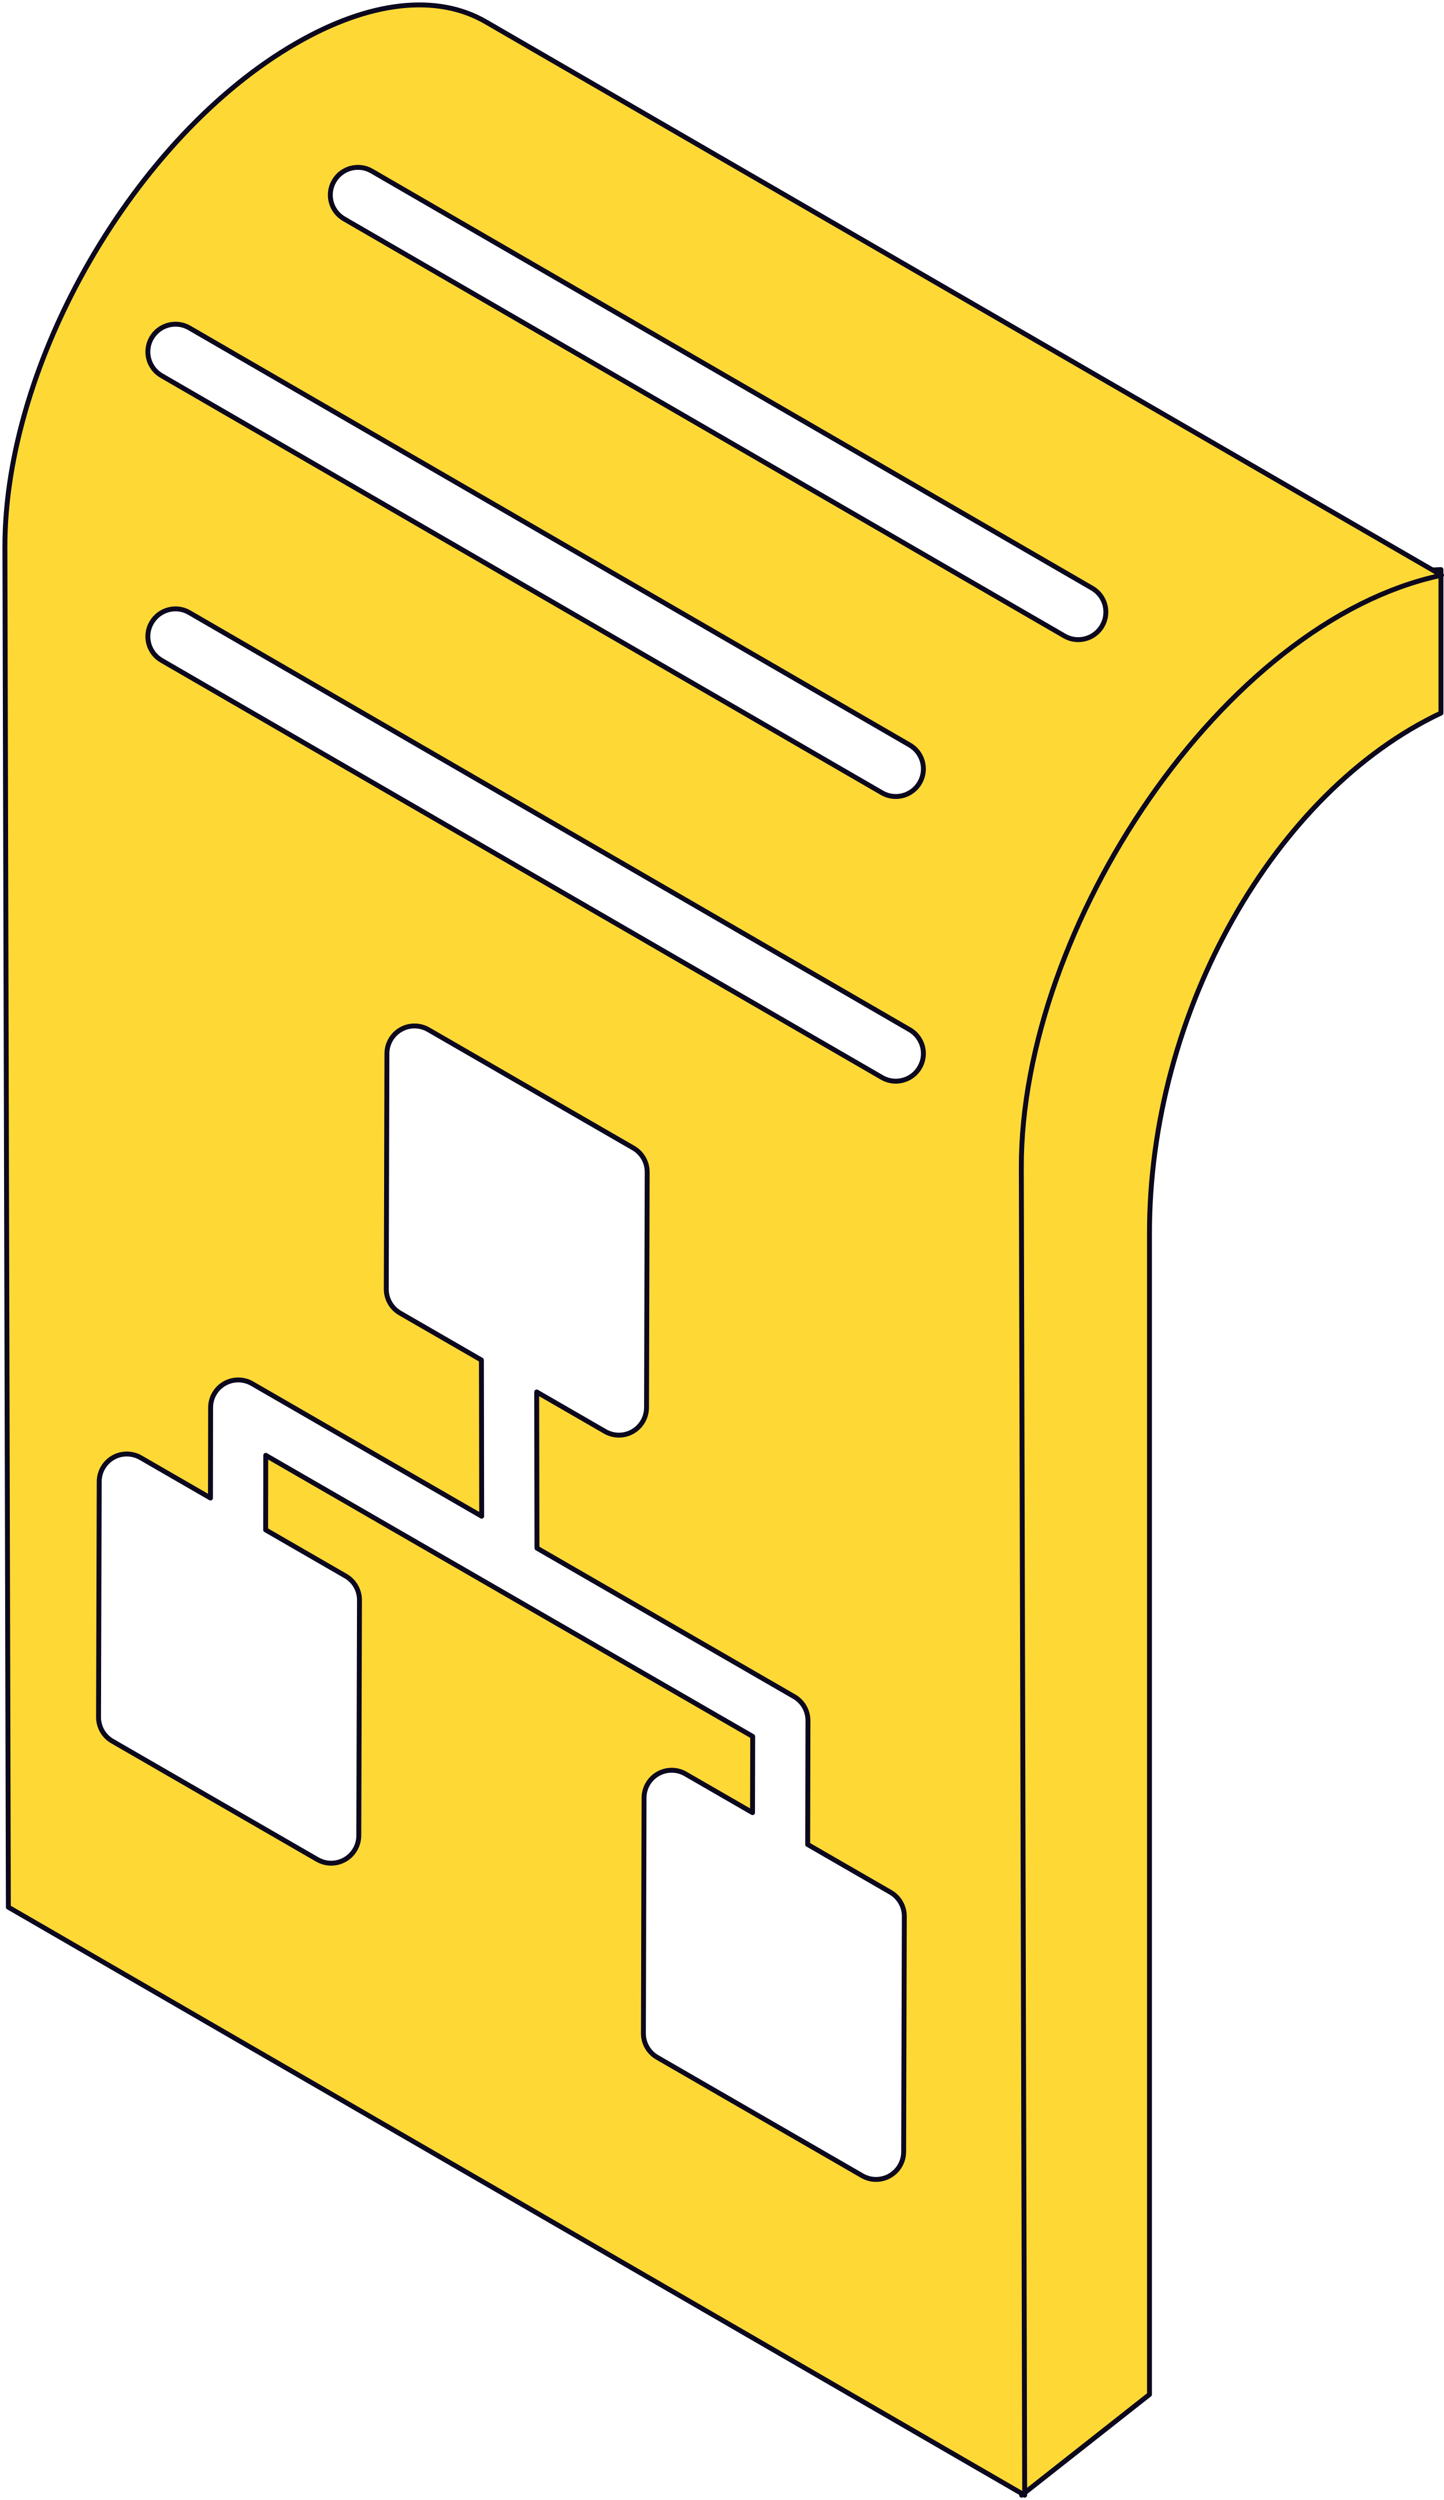
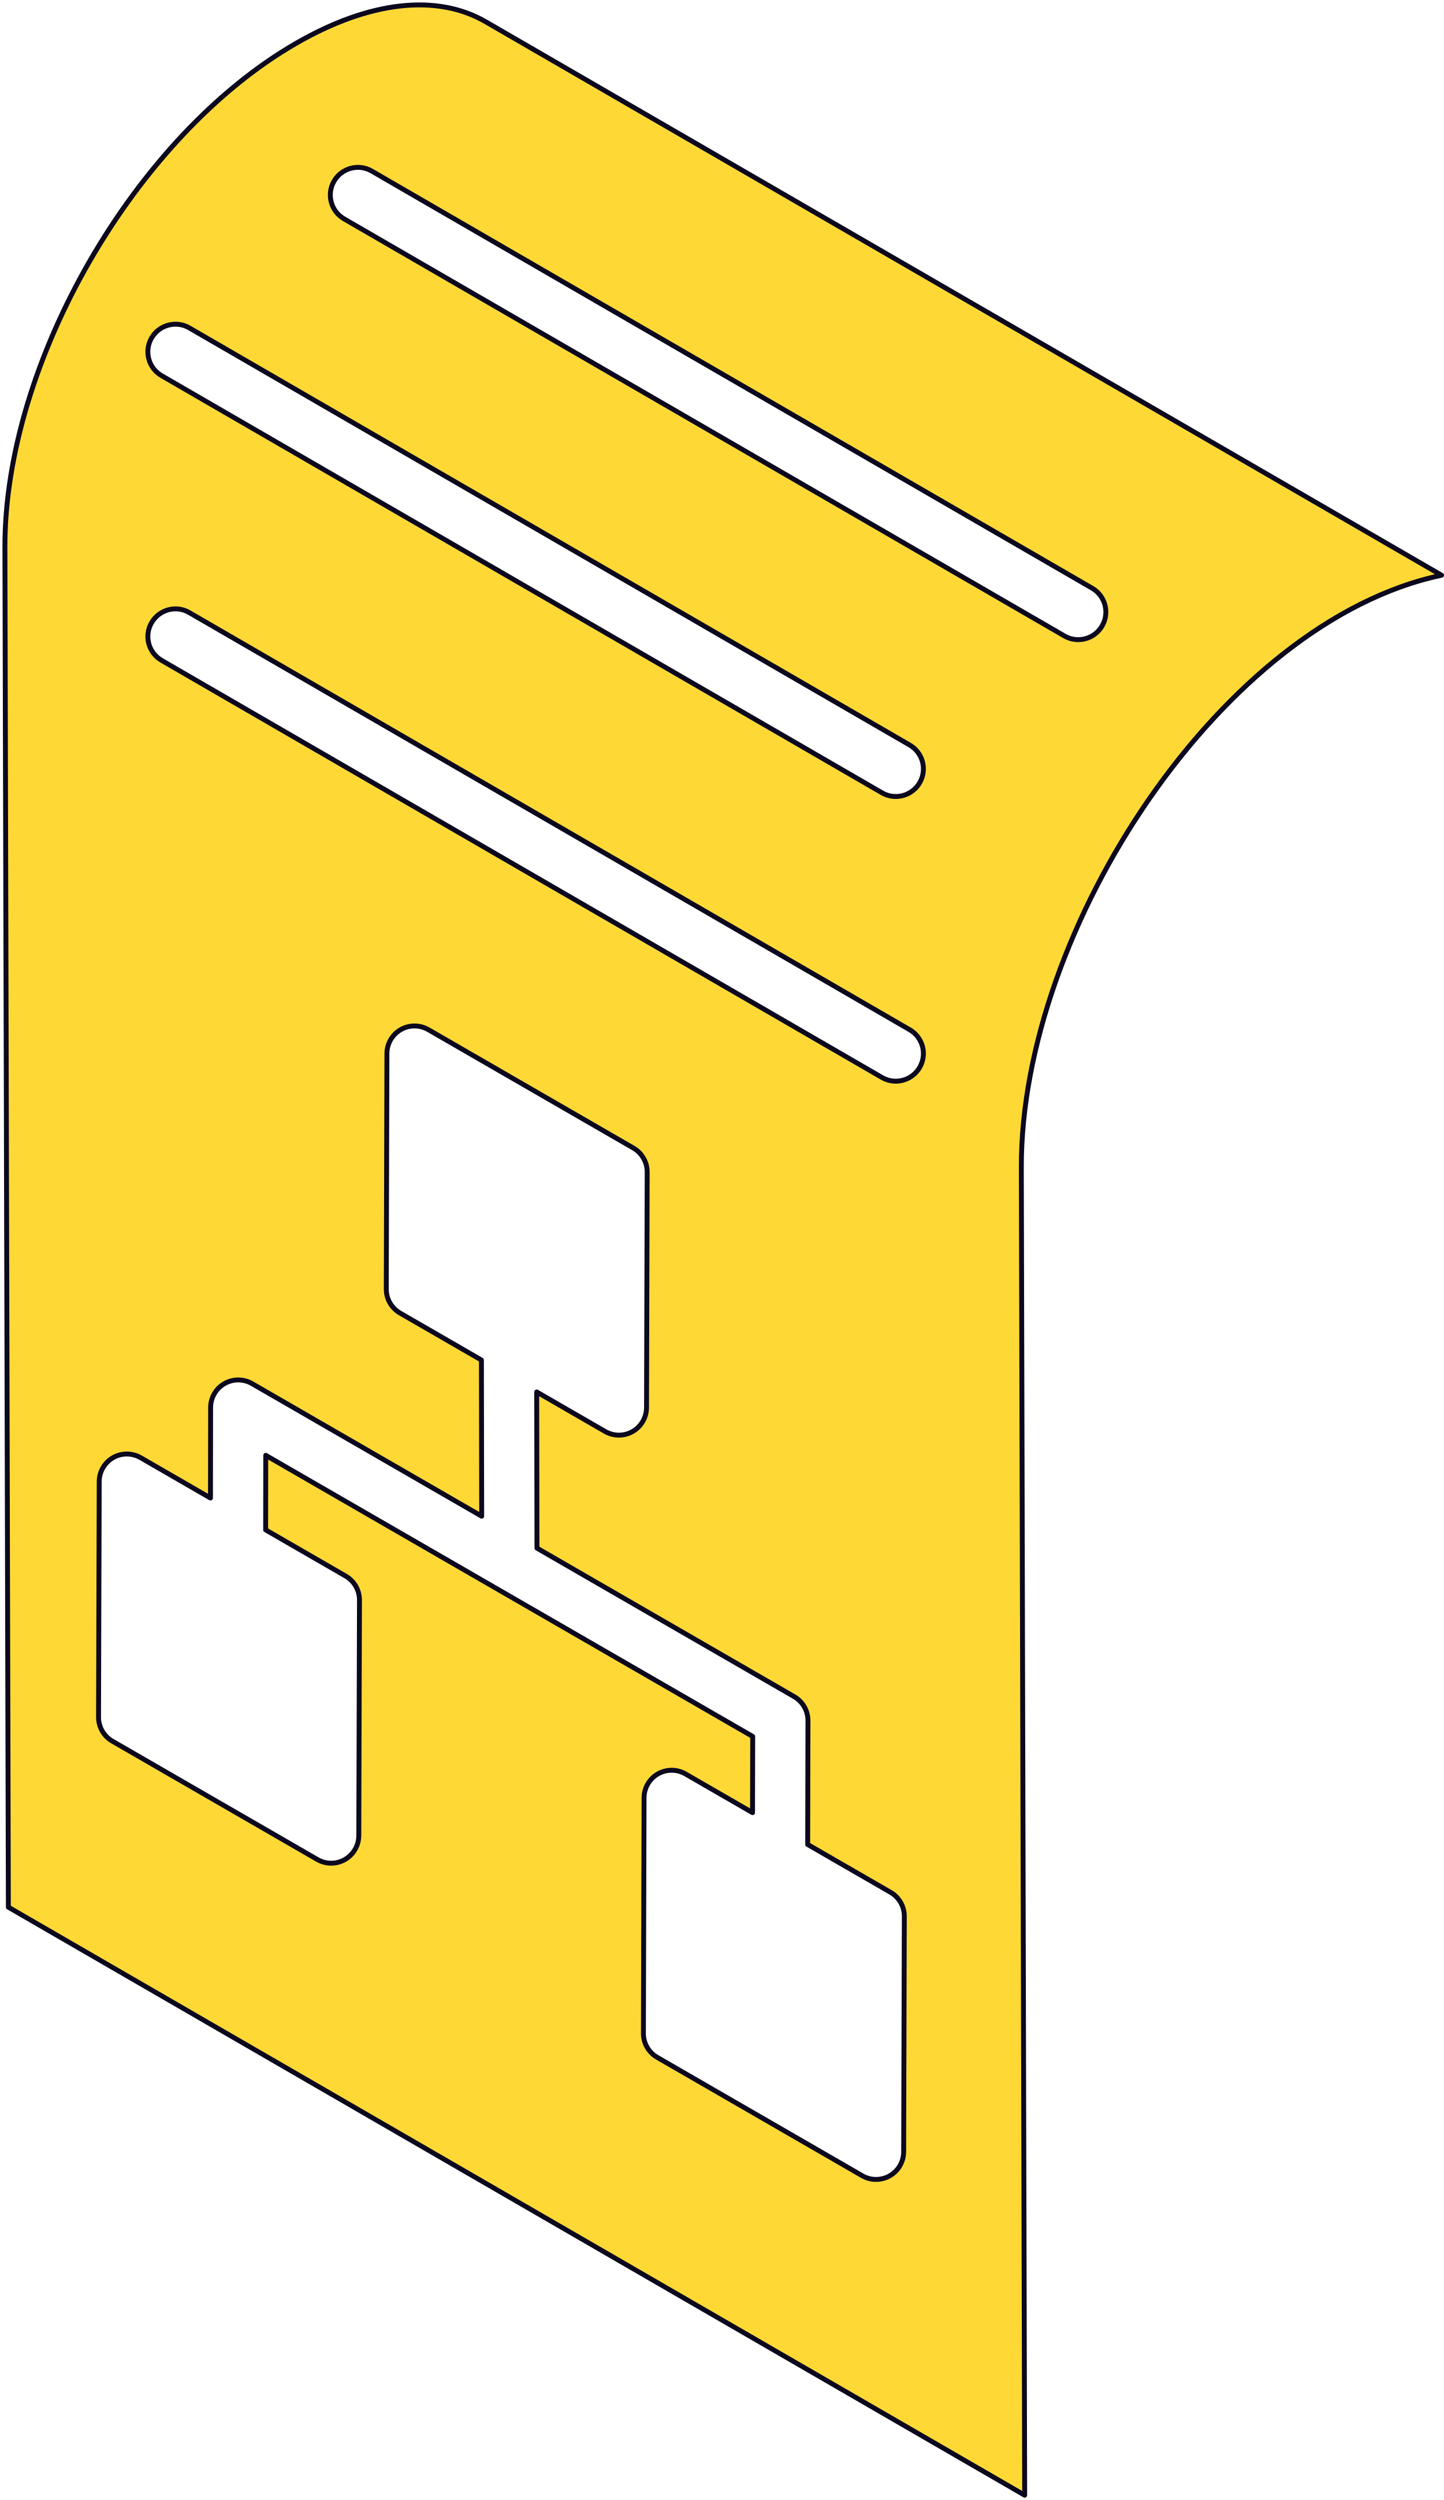
<svg xmlns="http://www.w3.org/2000/svg" width="294" height="509" viewBox="0 0 294 509" fill="none">
-   <path d="M268.518 123.971C277.374 118.876 285.827 116.187 293.381 115.963V145.174C259.631 161.105 233.906 205.808 234.034 251.421V487.494L208.004 508L207.289 229.612C207.18 190.758 234.732 143.375 268.518 123.971Z" fill="#FED936" stroke="#0C081E" stroke-linecap="round" stroke-linejoin="round" />
  <path d="M60.253 8.837C75.204 0.196 88.941 -1.353 98.933 4.456L293.499 117.108C293.463 117.115 293.424 117.134 293.388 117.141C249.105 126.516 207.823 188.791 207.941 237.742L208.627 507.998L1.703 388.281C1.431 281.077 1.248 209.07 1 111.414C0.918 73.736 27.497 27.723 60.253 8.837ZM38.544 66.758C35.865 65.204 32.416 66.126 30.863 68.806C29.303 71.49 30.22 74.933 32.911 76.486L179.566 161.402C182.19 162.934 185.663 162.089 187.248 159.354C188.807 156.669 187.89 153.227 185.2 151.673L38.544 66.758ZM216.715 129.471C219.339 131.003 222.812 130.158 224.396 127.424C225.955 124.739 225.038 121.297 222.348 119.743L75.692 34.833C73.019 33.268 69.565 34.191 68.011 36.881C66.452 39.565 67.369 43.008 70.059 44.561L216.715 129.471ZM185.2 209.633L38.544 124.722C35.865 123.147 32.422 124.086 30.863 126.77C29.303 129.455 30.22 132.897 32.911 134.451L179.566 219.361C182.19 220.893 185.663 220.048 187.248 217.313C188.807 214.629 187.89 211.186 185.2 209.633ZM22.874 354.478L64.618 378.574C65.486 379.074 66.457 379.327 67.429 379.327C70.563 379.327 73.043 376.784 73.052 373.721L73.189 325.76C73.194 323.745 72.124 321.884 70.378 320.873L54.087 311.467L54.109 296.289L153.251 353.523L153.216 369.035L139.563 361.154C137.833 360.155 135.687 360.15 133.946 361.149C132.211 362.154 131.135 364.004 131.13 366.008L130.998 413.969C130.992 415.984 132.063 417.845 133.809 418.855L175.553 442.957C176.42 443.457 177.392 443.709 178.364 443.709C181.498 443.709 183.978 441.166 183.986 438.104L184.118 390.137C184.124 388.122 183.053 386.261 181.307 385.25L164.447 375.518L164.501 350.295C164.506 348.285 163.435 346.424 161.689 345.414L109.327 315.183L109.273 283.388L123.201 291.43C124.069 291.929 125.041 292.182 126.012 292.182C129.146 292.182 131.626 289.639 131.635 286.577L131.766 238.615C131.772 236.6 130.701 234.739 128.955 233.729L87.211 209.627C85.482 208.633 83.335 208.617 81.595 209.622C79.86 210.626 78.784 212.476 78.778 214.48L78.646 262.442C78.641 264.457 79.711 266.318 81.457 267.328L98.017 276.889L98.072 308.685L51.315 281.69C49.58 280.691 47.433 280.691 45.698 281.69C43.958 282.69 42.887 284.545 42.881 286.549L42.853 304.982L28.634 296.772C26.899 295.778 24.752 295.762 23.017 296.766C21.282 297.771 20.206 299.621 20.2 301.625L20.063 349.592C20.058 351.607 21.128 353.468 22.874 354.478Z" fill="#FED936" stroke="#0C081E" stroke-linecap="round" stroke-linejoin="round" />
</svg>